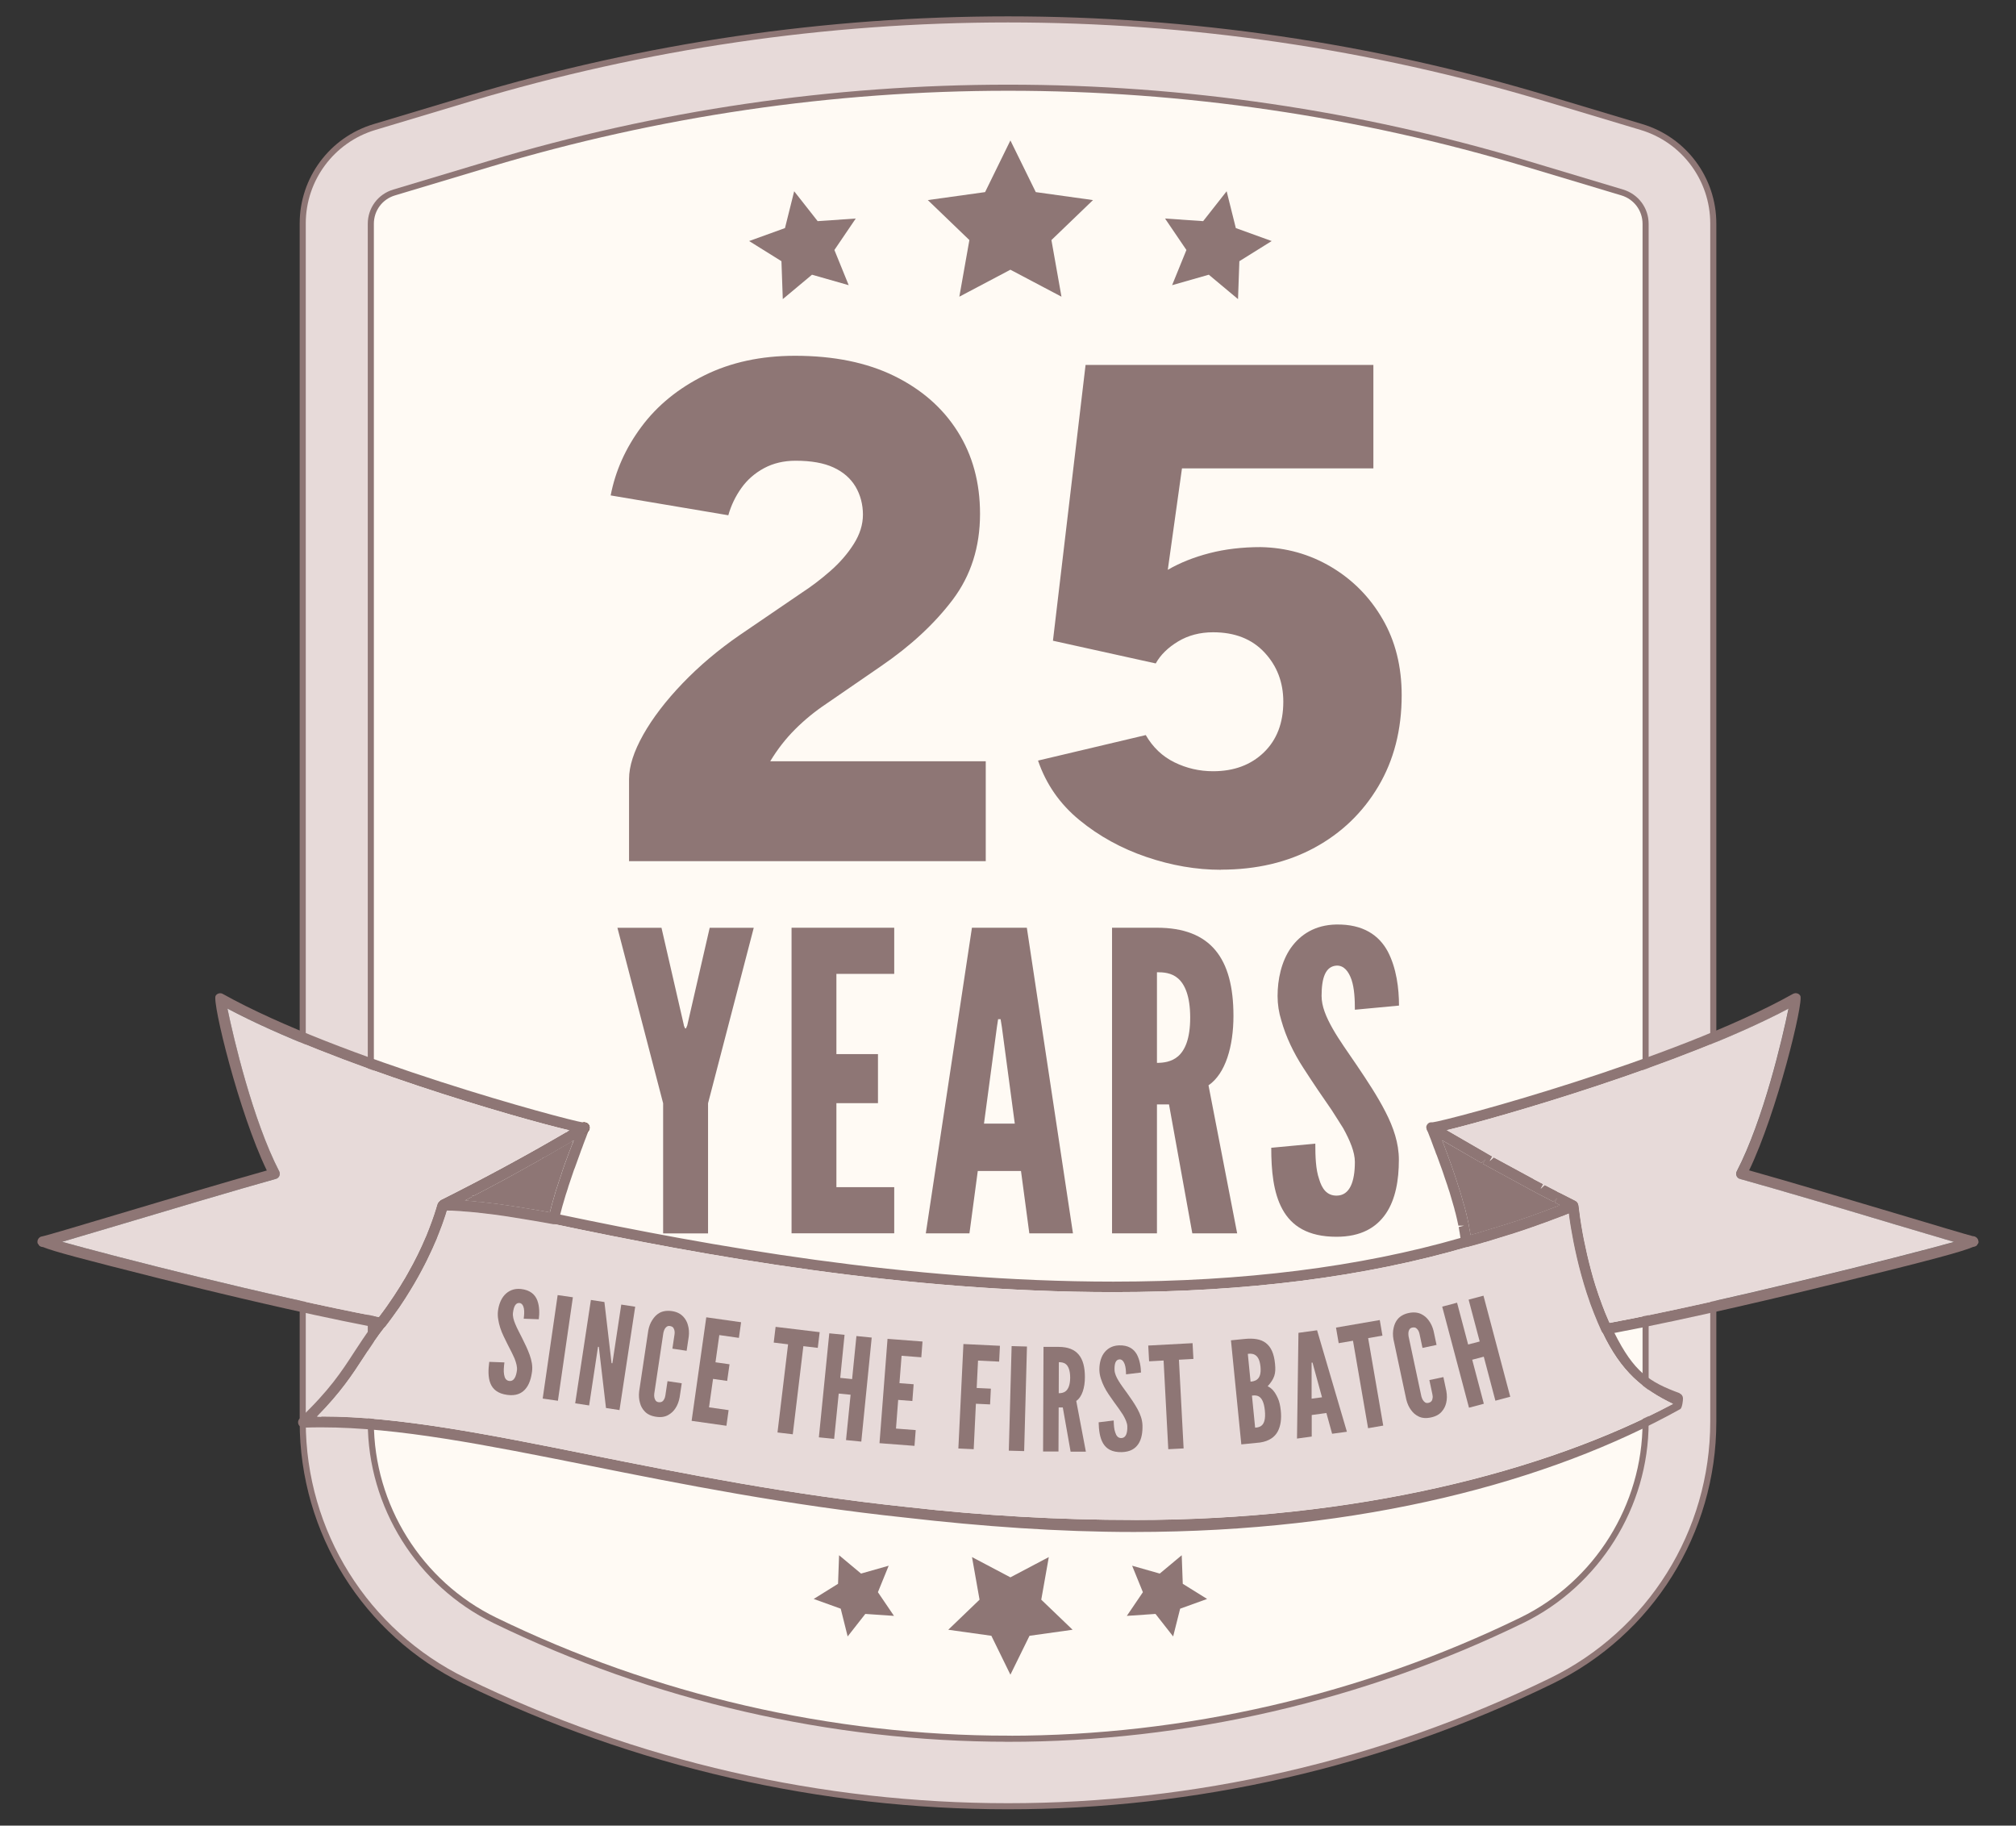
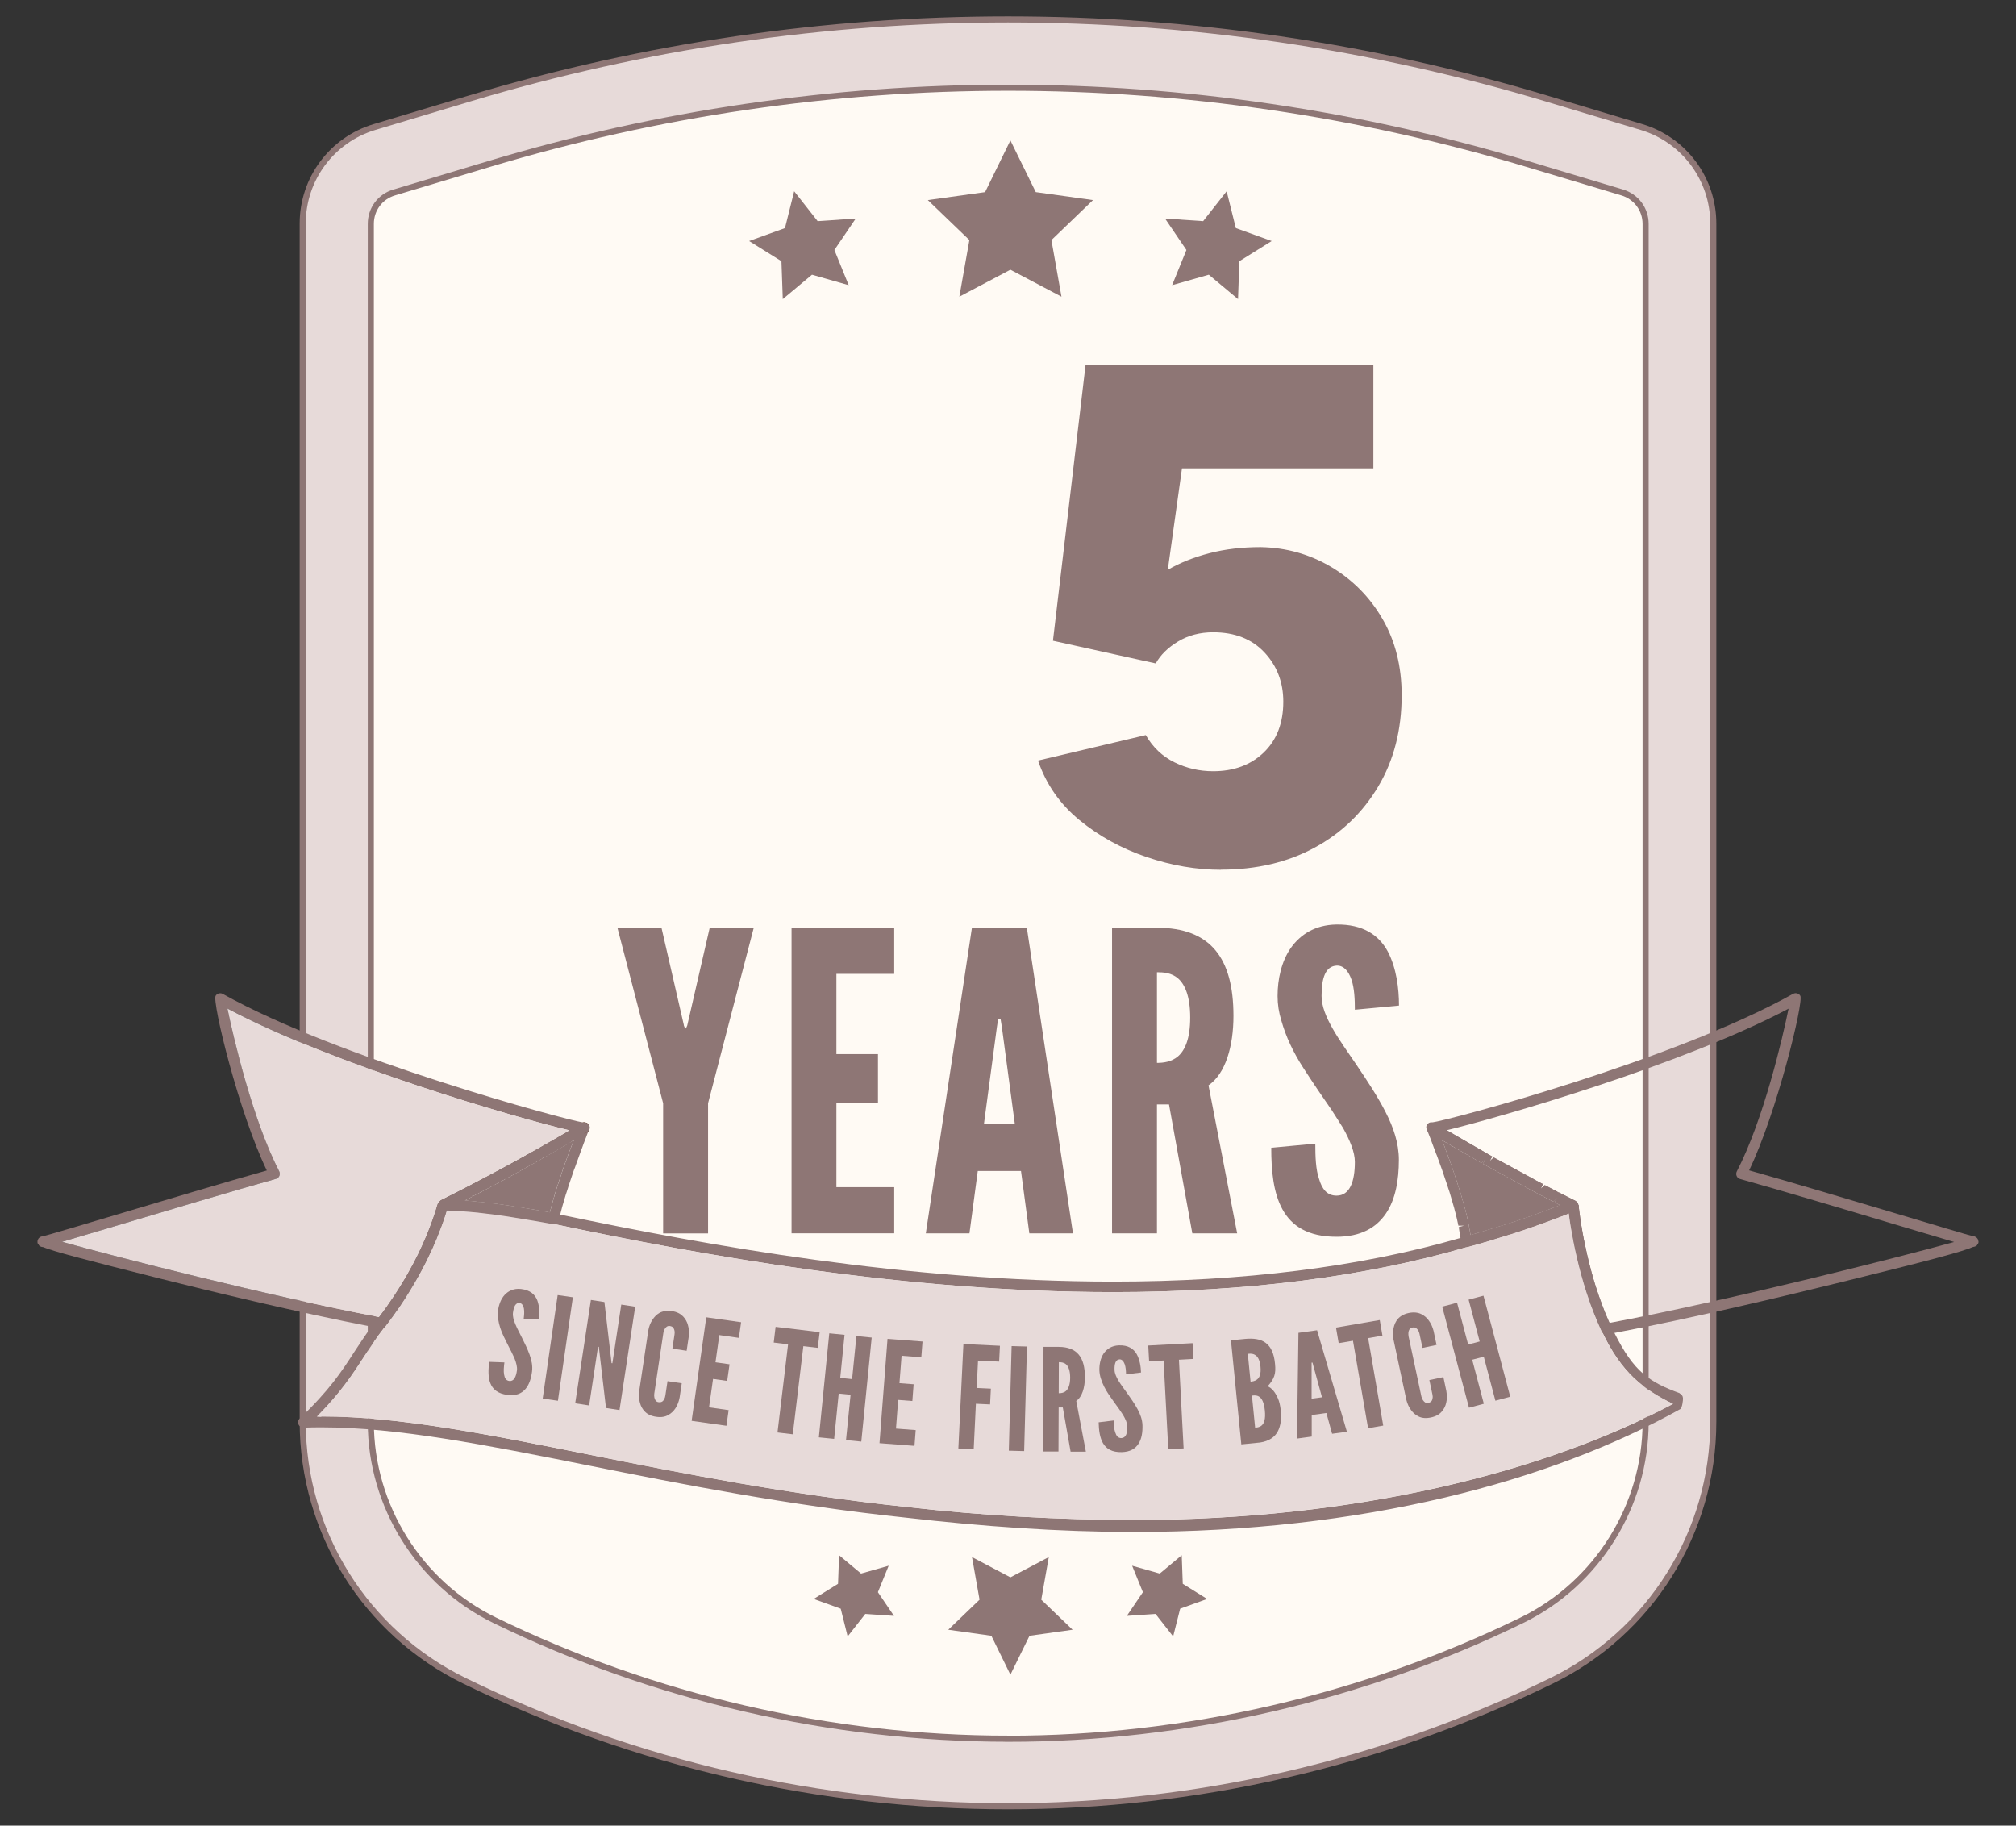
<svg xmlns="http://www.w3.org/2000/svg" id="Layer_9" data-name="Layer 9" viewBox="0 0 331.25 299.92">
  <rect x="0" y="0" width="331.25" height="299.92" fill="#333333" stroke="none" />
  <defs>
    <style>
      .cls-1 {
        fill: none;
      }

      .cls-1, .cls-2 {
        stroke: #8e7675;
        stroke-miterlimit: 10;
      }

      .cls-3 {
        fill: #8e7675;
      }

      .cls-3, .cls-4, .cls-5 {
        stroke-width: 0px;
      }

      .cls-4 {
        fill: #633d1d;
      }

      .cls-6 {
        fill: #fffaf4;
      }

      .cls-2, .cls-5 {
        fill: #e7dad9;
      }
    </style>
  </defs>
  <path class="cls-2" d="M77.19,16.17l-15.66,4.7c-7,2.1-11.79,8.54-11.79,15.84v196.88c0,18.1,10.32,34.62,26.6,42.55h0c56.36,27.46,122.22,27.46,178.57,0h0c16.27-7.93,26.6-24.44,26.6-42.55V36.71c0-7.3-4.79-13.74-11.79-15.84l-15.66-4.7C196.37-1.14,134.88-1.14,77.19,16.17Z" />
  <g>
    <path class="cls-6" d="M165.66,285.64c-29.08,0-58.26-6.73-84.4-19.47-12.35-6.02-20.33-18.78-20.33-32.52V36.77c0-2.4,1.54-4.47,3.84-5.15l15.66-4.7c27.67-8.3,56.34-12.51,85.23-12.51s57.56,4.21,85.23,12.51l15.66,4.7c2.29.69,3.84,2.76,3.84,5.16v196.88c0,13.74-7.98,26.5-20.33,32.52-26.14,12.74-55.32,19.47-84.4,19.47Z" />
    <path class="cls-1" d="M165.66,285.64c-29.08,0-58.26-6.73-84.4-19.47-12.35-6.02-20.33-18.78-20.33-32.52V36.77c0-2.4,1.54-4.47,3.84-5.15l15.66-4.7c27.67-8.3,56.34-12.51,85.23-12.51s57.56,4.21,85.23,12.51l15.66,4.7c2.29.69,3.84,2.76,3.84,5.16v196.88c0,13.74-7.98,26.5-20.33,32.52-26.14,12.74-55.32,19.47-84.4,19.47Z" />
  </g>
  <g>
    <path class="cls-3" d="M112.36,168.47l.21.48h.14l.21-.48,3.69-16.05h7.24l-7.51,28.83v21.38h-7.38v-21.38l-7.51-28.83h7.24l3.69,16.05Z" />
    <path class="cls-3" d="M130.06,152.41h16.87v7.58h-9.5v13.18h6.83v8.06h-6.83v13.8h9.5v7.58h-16.87v-50.21Z" />
    <path class="cls-3" d="M152.12,202.62l7.58-50.21h9.02l7.58,50.21h-7.17l-1.37-10.25h-7.1l-1.37,10.25h-7.17ZM164.62,168.74l-.21-1.3h-.41l-.2,1.3-2.12,15.85h5.06l-2.12-15.85Z" />
    <path class="cls-3" d="M195.91,202.62l-3.83-21.18h-1.98v21.18h-7.38v-50.21h7.38c8.81,0,12.57,4.99,12.57,14.48,0,4.99-1.3,9.5-4.1,11.41l4.71,24.32h-7.38ZM190.1,174.61c1.02,0,2.39-.14,3.48-1.09,1.09-.96,1.98-2.8,1.98-6.35s-.89-5.46-1.98-6.42c-1.09-.96-2.46-1.03-3.48-1.03v14.89Z" />
    <path class="cls-3" d="M222.62,165.87c0-1.64-.07-3.48-.55-4.92-.48-1.37-1.23-2.32-2.39-2.32-1.91.07-2.53,2.05-2.53,4.99,0,1.71.75,3.48,1.84,5.4s2.53,3.89,3.96,6.01c1.71,2.53,3.42,5.12,4.71,7.65,1.3,2.53,2.19,5.12,2.19,7.86,0,3.35-.55,6.49-2.12,8.81-1.57,2.32-4.1,3.83-8.13,3.83-4.71,0-7.38-1.78-8.88-4.51s-1.84-6.35-1.84-10.11l7.24-.68c0,2.12.07,4.24.62,5.81.48,1.64,1.3,2.73,2.87,2.73,2.19,0,3.01-2.32,3.01-5.53,0-1.64-.82-3.55-1.91-5.53-.62-.96-1.23-1.98-1.91-3.01-1.43-2.05-3.01-4.37-4.64-6.9-1.64-2.53-2.87-5.12-3.62-7.79-.41-1.3-.62-2.66-.62-4.03,0-2.73.62-5.67,2.19-7.92,1.57-2.19,3.96-3.76,7.45-3.83,4.44-.07,7.04,1.78,8.47,4.44,1.43,2.73,1.84,6.08,1.84,8.88l-7.24.68Z" />
  </g>
  <g>
    <polygon class="cls-3" points="197.69 36.33 201.55 31.42 203.06 37.47 208.95 39.6 203.64 42.91 203.42 49.14 198.62 45.13 192.59 46.85 194.94 41.07 191.43 35.9 197.69 36.33" />
    <polygon class="cls-3" points="161.86 31.56 166.02 23.07 170.19 31.56 179.59 32.87 172.76 39.44 174.41 48.74 166.02 44.31 157.63 48.74 159.28 39.44 152.45 32.87 161.86 31.56" />
    <polygon class="cls-3" points="128.98 37.47 130.49 31.42 134.35 36.33 140.61 35.9 137.1 41.07 139.45 46.85 133.42 45.13 128.62 49.14 128.4 42.91 123.09 39.6 128.98 37.47" />
  </g>
  <g>
    <polygon class="cls-3" points="185.15 265.46 187.79 261.57 186.02 257.22 190.56 258.51 194.17 255.5 194.34 260.19 198.34 262.68 193.91 264.28 192.76 268.84 189.86 265.14 185.15 265.46" />
    <polygon class="cls-3" points="155.81 267.74 160.95 262.8 159.71 255.8 166.02 259.13 172.33 255.8 171.09 262.8 176.24 267.74 169.16 268.73 166.02 275.12 162.89 268.73 155.81 267.74" />
    <polygon class="cls-3" points="133.7 262.68 137.7 260.19 137.87 255.5 141.48 258.51 146.02 257.22 144.25 261.57 146.89 265.46 142.18 265.14 139.28 268.84 138.14 264.28 133.7 262.68" />
  </g>
  <g>
    <path class="cls-4" d="M257.77,199.29h-.01s-.06.06-.1.08l-.71.28c-.29.16-.66.14-.95-.08-.39-.29-.47-.85-.18-1.22.08-.11.18-.19.29-.24.03-.03.05-.03.08-.04h.01s.08-.04.08-.04l.09-.04h.01l.59-.24c.11-.05.21-.06.33-.06.35,0,.68.2.82.54.15.4,0,.85-.35,1.06Z" />
    <path class="cls-3" d="M276,228.88c-5.04-1.84-7.55-3.53-10.74-9.91-.18-.34-.34-.68-.51-1.02-.01-.04-.04-.08-.06-.11-.08-.16-.15-.34-.23-.5-.06-.14-.11-.27-.18-.4-.38-.85-.72-1.68-1.02-2.52-.4-1.06-.77-2.12-1.1-3.17-.27-.86-.52-1.7-.73-2.52-.49-1.83-.88-3.56-1.19-5.11-.06-.34-.13-.68-.19-1-.34-1.87-.54-3.41-.66-4.44,0-.03-.01-.05-.03-.08.01-.03,0-.05-.01-.08,0-.03,0-.04-.01-.05-.05-.15-.14-.3-.25-.43-.04-.05-.08-.09-.11-.11-.03-.04-.06-.06-.1-.09-.11-.08-.23-.11-.35-.11-.11,0-.25.01-.37.06-.14.06-.28.11-.42.16l-.77.32-.59.24h-.01l-.09.04-.08.03h0s-.01.01-.01.01c-.03.01-.05.01-.08.04-.18.05-.39.13-.59.2l-1.59.61c-.16.06-.32.13-.48.18-.39.15-.74.28-1.1.39l-1.02.38h-.03l-1.14.39c-.15.05-.35.11-.53.19l-1.98.64s-.03,0-.03.01l-4.07,1.24c-.23.06-.43.13-.62.19l-1.31.37-.96.27c-.24.08-.49.14-.74.2-16.51,4.76-35.67,7.16-56.99,7.16-33.86,0-66.27-5.85-90.87-11.01-.29-.06-.58-.13-.87-.19-.3-.06-.58-.1-.86-.15-.03,0-.05-.01-.06-.01l-1.78-.32c-.09-.01-.18-.03-.27-.04-.09-.01-.18-.03-.28-.04-.3-.06-.61-.11-.91-.16-.3-.05-.61-.1-.92-.15l-.47-.08c-.45-.08-.91-.14-1.38-.21l-.58-.09c-.35-.05-.66-.1-.96-.14l-.9-.13c-.3-.04-.61-.08-.9-.11l-.43-.05c-.42-.05-.8-.1-1.17-.14-.1-.01-.27-.03-.43-.05h-.19c-.42-.06-.82-.1-1.22-.14-.15-.01-.33-.03-.49-.04-.18-.03-.4-.04-.63-.05h-.09s-.08-.01-.13-.01c-.09-.01-.19-.01-.29-.03-.49-.03-1.01-.05-1.5-.08h-.43c-.25-.03-.49-.03-.73-.03h-.39s-.05-.01-.05-.01c-.13,0-.27.05-.38.13-.06.04-.13.09-.18.14-.06.06-.13.13-.18.2-.04.05-.06.1-.09.15-.03.06-.05.13-.08.19-.25.88-.67,2.21-1.31,3.86-.06.16-.13.33-.2.51-.06.18-.14.35-.21.53-.06.18-.14.35-.23.54-.73,1.74-1.69,3.74-2.93,5.91-.27.48-.54.96-.85,1.44-.23.38-.45.77-.71,1.15-.23.38-.47.74-.72,1.12-.74,1.12-1.55,2.27-2.44,3.43-.1.14-.21.29-.33.43-.3.39-.59.77-.87,1.14-1.06,1.44-1.94,2.79-2.79,4.09-2.12,3.28-4.13,6.36-8.99,10.98-.28.25-.35.64-.21.98.15.33.49.53.85.53.97-.04,1.96-.05,2.95-.05h.01c12.45,0,27.02,2.9,43.87,6.27,15.28,3.06,32.61,6.51,52.14,8.57,12.42,1.43,25.02,2.35,37.43,2.35,37.56,0,68.39-8.26,89.79-20.19.3-.16.48-1.49.44-1.83-.03-.34-.24-.63-.57-.76ZM186.34,249.7c-12.35,0-24.87-.71-37.23-2.12-19.47-2.05-36.75-5.5-52-8.55-16.94-3.4-31.59-6.33-44.21-6.33-.23.09-.53,0-.8.01,3.9-3.95,5.81-6.88,7.66-9.73,1.04-1.59,2.12-3.26,3.55-5.08.01-.01.03-.01.03-.04.2-.27.4-.52.59-.77.19-.25.39-.51.57-.77.39-.54.77-1.07,1.14-1.6.64-.95,1.25-1.88,1.79-2.79.9-1.46,1.68-2.88,2.35-4.19.23-.43.43-.86.63-1.28.27-.53.49-1.04.71-1.51.13-.29.25-.57.37-.85.18-.38.33-.74.45-1.09.14-.34.28-.68.39-1,.18-.44.33-.86.47-1.26.14-.4.27-.77.38-1.11.09-.29.18-.57.25-.82.16,0,.29,0,.43.01h.4c.52.04,1.01.06,1.53.09.15.01.27.03.38.04.27.01.49.03.71.05.2.01.33.03.47.04.4.04.81.08,1.21.11l.2.03c.13.01.25.03.38.04.42.05.78.09,1.15.14l.44.05c.32.04.59.08.88.11l.9.13c.32.04.59.09.9.13l.49.08c.32.05.59.09.86.14.23.04.43.06.64.1l.47.08c.59.09,1.2.19,1.82.3.19.03.34.05.49.08l1.81.32c.3.05.58.1.87.16,24.78,5.23,57.67,11.22,92.1,11.22,21.78,0,41.33-2.5,58.14-7.41l2.39-.66c.21-.08.38-.13.56-.16l4.09-1.26s.04,0,.06-.01l2.05-.67c.19-.06.35-.13.52-.18l1.09-.38s.04-.01.05-.01l1.07-.39c.37-.13.73-.25,1.1-.39.14-.05.33-.11.51-.19l1.62-.61c.21-.09.43-.16.64-.24l.14-.06.71-.28.11-.04c.05.47.13.98.21,1.54.04.28.09.57.14.87.48,2.87,1.28,6.67,2.58,10.68.14.43.29.87.45,1.31.06.23.15.44.23.67.16.44.33.88.51,1.33.39,1,.81,1.98,1.26,2.97.03.04.04.08.06.11,3.12,6.59,6.72,9.45,11.66,11.83-21.15,11.24-52.18,19.07-88.53,19.07Z" />
    <path class="cls-5" d="M274.86,230.63c-21.15,11.24-52.18,19.07-88.53,19.07-12.35,0-24.87-.71-37.23-2.12-19.47-2.05-36.75-5.5-52-8.55-16.94-3.4-31.59-6.33-44.21-6.33-.23.09-.53,0-.8.01,3.9-3.95,5.81-6.88,7.66-9.73,1.04-1.59,2.12-3.26,3.55-5.08.01-.01.03-.01.03-.04h.01c.19-.27.39-.52.58-.77.19-.25.39-.51.57-.77.39-.54.77-1.07,1.14-1.6.64-.95,1.25-1.88,1.79-2.79.9-1.46,1.68-2.88,2.35-4.19.23-.43.43-.86.63-1.28.27-.53.49-1.04.71-1.51.13-.29.25-.57.37-.85.18-.38.33-.74.45-1.09.14-.34.28-.68.39-1,.18-.44.33-.86.47-1.26.14-.4.27-.77.38-1.11.09-.29.18-.57.25-.82.16,0,.29,0,.43.01h.4c.52.04,1.01.06,1.53.09.15.01.27.03.38.04.27.01.49.03.71.05.2.01.33.03.47.04.4.04.81.08,1.21.11l.2.03c.13.01.25.03.38.04.42.05.78.09,1.15.14l.44.05c.32.04.59.08.88.11l.9.13c.32.04.59.09.9.13l.49.08c.32.05.59.09.86.14.23.04.43.06.64.1l.47.08c.59.09,1.2.19,1.82.3.19.03.34.05.49.08l1.81.32c.3.05.58.1.87.16,24.78,5.23,57.67,11.22,92.1,11.22,21.78,0,41.33-2.5,58.14-7.41l2.39-.66c.21-.08.38-.13.56-.16l4.09-1.26s.04,0,.06-.01l2.05-.67c.19-.06.35-.13.52-.18l1.09-.38s.04-.01.05-.01l1.07-.39c.37-.13.73-.25,1.1-.39.14-.05.33-.11.51-.19l1.62-.61c.21-.09.43-.16.64-.24l.14-.06.71-.28.11-.04c.05.47.13.98.21,1.54.04.28.09.57.14.87.48,2.87,1.28,6.67,2.58,10.68.14.43.29.87.45,1.31.06.23.15.44.23.67.16.44.33.88.51,1.33.39,1,.81,1.98,1.26,2.97.03.04.04.08.06.11,3.12,6.59,6.72,9.45,11.66,11.83Z" />
    <path class="cls-3" d="M259.36,198s0-.04-.01-.05c-.03-.28-.2-.53-.45-.66l-2.56-1.3s-.16-.09-.18-.09l-.53.71.24-.86-2.05-1.06-.68.63.42-.78-1.45-.76s-.08-.05-.11-.08l-6.55-3.55-.69.61.43-.77-.45-.25-.3-.18-6.72-3.89-1.91-1.11c-.15-.09-.33-.14-.49-.14-.2,0-.4.06-.56.19-.25.2-.39.51-.34.82,0,.05.03.09.04.13,0,.01.01.05.04.1-.01.01,0,.01,0,.03.01.04.03.06.03.06l.42,1.07c.04.1.09.23.14.35.15.42.34.9.5,1.36,0,.01.08.2.08.2,0,.01.08.19.08.2l.21.59c.06.14.09.21.13.3.23.62.44,1.22.66,1.82.09.25.14.38.19.52l.29.85c.04.1.06.19.09.28.19.54.35,1.02.51,1.49.04.13.08.23.1.33.1.28.16.49.24.71.03.1.06.21.1.34h0c.2.66.39,1.3.56,1.92.05.16.08.27.11.38.05.18.09.32.11.45l.11.39c.15.61.3,1.22.42,1.82l.05.24h.91s-.86.23-.86.23c.04.2.08.4.1.61l.05.25c.06.33.1.62.14.9.04.27.06.5.09.74.03.25.16.47.37.62.2.14.45.19.69.14l2.39-.66c.21-.08.38-.13.56-.16l4.09-1.26s.04,0,.06-.01l2.05-.67c.19-.06.35-.13.52-.18l1.09-.38s.04-.01.05-.01l1.07-.39c.37-.13.73-.25,1.1-.39.14-.05.33-.11.51-.19l1.62-.61c.21-.09.43-.16.64-.24l.14-.06.71-.28.11-.04h0s.61-.25.61-.25c.13-.04.29-.11.45-.18.33-.14.53-.44.54-.78v-.04s0-.05-.01-.08ZM253.93,198.91c-.16.06-.32.13-.48.18-.39.14-.74.27-1.1.39l-1.02.38h-.03l-1.14.39c-.15.05-.35.11-.53.19l-1.98.64s-.03,0-.03.01l-4.07,1.24c-.23.06-.43.13-.62.19l-1.31.37c-.03-.19-.05-.39-.09-.58-.04-.23-.05-.34-.09-.45-.01-.13-.05-.34-.09-.57l-.06-.29s-.04-.2-.04-.2c-.13-.63-.28-1.28-.45-1.93l-.09-.35c-.05-.16-.09-.34-.14-.52-.03-.11-.08-.25-.13-.4-.15-.59-.34-1.22-.53-1.87-.01-.04-.03-.06-.03-.09-.04-.1-.08-.19-.1-.29-.08-.27-.15-.49-.24-.73-.01-.06-.06-.21-.11-.37-.15-.47-.32-.97-.49-1.48-.03-.06-.06-.19-.11-.32l-.24-.71s-.08-.23-.09-.24c-.04-.1-.08-.19-.1-.29-.27-.74-.49-1.35-.71-1.96-.05-.11-.09-.24-.15-.37l-.2-.58-.08-.18-.08-.21c-.08-.19-.14-.39-.21-.59l6.43,3.71.71-.61-.43.76.62.35.28.15,6.53,3.55s.05.04.08.05l1.54.82.29.15,2.21,1.15.67-.64-.42.76.88.47-.09.04-.08.04h-.01s-.05.01-.08.04c-.18.05-.39.13-.59.2l-1.59.61Z" />
    <path class="cls-3" d="M256.37,197.99l-.09.04-.08.03h0s-.01.01-.01.01c-.03.01-.05.01-.08.04-.18.05-.39.13-.59.2l-1.59.61c-.16.06-.32.13-.48.18-.39.14-.74.27-1.1.39l-1.02.38h-.03l-1.14.39c-.15.05-.35.11-.53.19l-1.98.64s-.03,0-.03.01l-4.07,1.24c-.23.06-.43.13-.62.19l-1.31.37c-.03-.19-.05-.39-.09-.58-.04-.23-.05-.34-.09-.45-.01-.13-.05-.34-.09-.57l-.06-.29s-.04-.2-.04-.2c-.13-.63-.28-1.28-.45-1.93l-.09-.35c-.05-.16-.09-.34-.14-.52-.03-.11-.08-.25-.13-.4-.15-.59-.34-1.22-.53-1.87-.01-.04-.03-.06-.03-.09-.04-.1-.08-.19-.1-.29-.08-.27-.15-.49-.24-.73-.01-.06-.06-.21-.11-.37-.15-.47-.32-.97-.49-1.48-.03-.06-.06-.19-.11-.32l-.24-.71s-.08-.23-.09-.24c-.04-.1-.08-.19-.1-.29-.27-.74-.49-1.35-.71-1.96-.05-.11-.09-.24-.15-.37l-.2-.58-.08-.18-.08-.21c-.08-.19-.14-.39-.21-.59l6.43,3.71.71-.61-.43.76.62.35.28.15,6.53,3.55s.05.04.08.05l1.54.82.29.15,2.21,1.15.67-.64-.42.76.88.47Z" />
-     <path class="cls-3" d="M255.86,195.75l-.24.86.53-.71-.29-.15ZM325.07,203.93c-.01-.37-.27-.68-.61-.8-.1-.04-.2-.04-.3-.05-.54-.11-6.29-1.83-12.37-3.65-7.87-2.35-17.56-5.24-24.39-7.16,4.57-9.48,9-27.69,8.41-28.68-.16-.28-.45-.43-.76-.43-.14,0-.29.04-.43.11-19.47,10.92-57.01,20.89-59.29,21.12h-.06c-.4-.06-.73.18-.88.57-.06.15-.05.32.01.47,0,.05.03.09.04.13,0,.01.01.05.04.1-.01.01,0,.01,0,.03.06.11.15.2.25.29.03.01.05.03.08.05h.03s8.58,5,8.58,5l.71-.61-.43.76.62.35.28.15,6.53,3.55s.05.04.08.05l1.54.82.29.15,2.21,1.15.67-.64-.42.76.88.47h.01l1.3.67c.03.2.05.4.09.63h-.01s0,.01.01.03h0c.05.48.13,1,.21,1.55.04.28.09.57.14.87.48,2.87,1.28,6.67,2.58,10.68.14.43.29.87.45,1.31.06.23.15.44.23.67.16.44.33.88.51,1.33.39,1,.81,1.98,1.26,2.97.03.04.04.08.06.11.2.3.59.45.95.37.37-.06.73-.14,1.1-.2,12.33-2.32,28.47-6.17,37.13-8.31,14.9-3.66,20.02-5.05,21.78-5.81.3-.05.54-.13.72-.34l-.05-.03c.25-.2.25-.37.24-.56ZM264.46,217.33c-.06-.14-.11-.27-.18-.4-.37-.83-.71-1.68-1.02-2.52-.4-1.06-.77-2.12-1.1-3.17-.27-.86-.52-1.7-.73-2.52-.49-1.83-.88-3.56-1.19-5.11-.06-.34-.13-.68-.19-1-.34-1.87-.54-3.41-.66-4.44,0-.03-.01-.05-.03-.08.01-.03,0-.05-.01-.08,0-.03,0-.04-.01-.05-.05-.15-.14-.3-.25-.43-.04-.05-.08-.09-.11-.11-.03-.04-.06-.06-.1-.09v-.03s-2.55-1.3-2.55-1.3c-.01-.01-.16-.09-.18-.09l-.29-.15-2.05-1.06-.68.63.42-.78-1.45-.76s-.08-.05-.11-.08l-6.55-3.55-.69.61.43-.77-.45-.25-.3-.18-6.74-3.89h.03c8.72-2.12,38.85-10.79,56.16-19.97-.98,4.84-4.14,18.33-8.5,26.73-.13.24-.13.52-.03.76.1.24.32.43.57.49,6.86,1.91,17.13,4.97,25.39,7.45,4.87,1.45,7.89,2.35,9.78,2.9-9,2.5-38.14,9.85-56.61,13.29ZM255.86,195.75l-.24.86.53-.71-.29-.15Z" />
-     <path class="cls-5" d="M321.07,204.03c-9,2.5-38.14,9.85-56.61,13.29-.06-.14-.11-.27-.18-.4-.37-.83-.71-1.68-1.02-2.52-.4-1.06-.77-2.12-1.1-3.17-.27-.86-.52-1.7-.73-2.52-.49-1.83-.88-3.56-1.19-5.11-.06-.34-.13-.68-.19-1-.34-1.87-.54-3.41-.66-4.44,0-.03-.01-.05-.03-.08.01-.03,0-.05-.01-.08,0-.03,0-.04-.01-.05-.03-.28-.2-.53-.45-.66l-2.56-1.3s-.16-.09-.18-.09l-.29-.15-2.05-1.06-.68.63.42-.78-1.45-.76s-.08-.05-.11-.08l-6.55-3.55-.69.61.43-.77-.45-.25-.3-.18-6.72-3.89c8.72-2.12,38.85-10.79,56.16-19.97-.98,4.84-4.14,18.33-8.5,26.73-.13.24-.13.52-.03.76.1.24.32.43.57.49,6.86,1.91,17.13,4.97,25.39,7.45,4.87,1.45,7.89,2.35,9.78,2.9Z" />
+     <path class="cls-3" d="M255.86,195.75l-.24.86.53-.71-.29-.15ZM325.07,203.93c-.01-.37-.27-.68-.61-.8-.1-.04-.2-.04-.3-.05-.54-.11-6.29-1.83-12.37-3.65-7.87-2.35-17.56-5.24-24.39-7.16,4.57-9.48,9-27.69,8.41-28.68-.16-.28-.45-.43-.76-.43-.14,0-.29.04-.43.11-19.47,10.92-57.01,20.89-59.29,21.12h-.06c-.4-.06-.73.18-.88.57-.06.15-.05.32.01.47,0,.05.03.09.04.13,0,.01.01.05.04.1-.01.01,0,.01,0,.03.06.11.15.2.25.29.03.01.05.03.08.05h.03s8.58,5,8.58,5l.71-.61-.43.76.62.35.28.15,6.53,3.55s.05.04.08.05l1.54.82.29.15,2.21,1.15.67-.64-.42.76.88.47h.01l1.3.67c.03.2.05.4.09.63h-.01s0,.01.01.03h0c.05.48.13,1,.21,1.55.04.28.09.57.14.87.48,2.87,1.28,6.67,2.58,10.68.14.43.29.87.45,1.31.06.23.15.44.23.67.16.44.33.88.51,1.33.39,1,.81,1.98,1.26,2.97.03.04.04.08.06.11.2.3.59.45.95.37.37-.06.73-.14,1.1-.2,12.33-2.32,28.47-6.17,37.13-8.31,14.9-3.66,20.02-5.05,21.78-5.81.3-.05.54-.13.72-.34l-.05-.03c.25-.2.25-.37.24-.56M264.46,217.33c-.06-.14-.11-.27-.18-.4-.37-.83-.71-1.68-1.02-2.52-.4-1.06-.77-2.12-1.1-3.17-.27-.86-.52-1.7-.73-2.52-.49-1.83-.88-3.56-1.19-5.11-.06-.34-.13-.68-.19-1-.34-1.87-.54-3.41-.66-4.44,0-.03-.01-.05-.03-.08.01-.03,0-.05-.01-.08,0-.03,0-.04-.01-.05-.05-.15-.14-.3-.25-.43-.04-.05-.08-.09-.11-.11-.03-.04-.06-.06-.1-.09v-.03s-2.55-1.3-2.55-1.3c-.01-.01-.16-.09-.18-.09l-.29-.15-2.05-1.06-.68.63.42-.78-1.45-.76s-.08-.05-.11-.08l-6.55-3.55-.69.61.43-.77-.45-.25-.3-.18-6.74-3.89h.03c8.72-2.12,38.85-10.79,56.16-19.97-.98,4.84-4.14,18.33-8.5,26.73-.13.24-.13.52-.03.76.1.24.32.43.57.49,6.86,1.91,17.13,4.97,25.39,7.45,4.87,1.45,7.89,2.35,9.78,2.9-9,2.5-38.14,9.85-56.61,13.29ZM255.86,195.75l-.24.86.53-.71-.29-.15Z" />
    <path class="cls-3" d="M89.45,190.07c.09-.03.18-.05.25-.1l3.13-1.82s.06-.03.09-.04l.8-.48c-1.41.82-2.84,1.64-4.27,2.44ZM89.34,190.13v.03s.01-.04.01-.04h-.01ZM77.75,196.39l.04.06,2.26-1.17s.05-.03.08-.05l2.07-1.1h-.01c.06-.03.13-.06.19-.09l2.41-1.33c.06-.03.1-.05.15-.08l1.72-.96.28-.16.81-.44s.08-.04.1-.05l1.25-.72v-.04c-3.72,2.11-7.51,4.15-11.34,6.12ZM89.45,190.07c.09-.03.18-.05.25-.1l3.13-1.82s.06-.03.09-.04l.8-.48c-1.41.82-2.84,1.64-4.27,2.44ZM89.35,190.16v-.04h-.01s.01.04.01.04ZM77.79,196.46l2.26-1.17s.05-.03.08-.05l2.07-1.1h-.01c.06-.03.13-.06.19-.09l2.41-1.33c.06-.03.1-.05.15-.08l1.72-.96.28-.16.81-.44s.08-.04.1-.05l1.25-.72v-.04c-3.72,2.11-7.51,4.15-11.34,6.12l.04.06ZM96.88,185.1c-.01-.05-.04-.1-.05-.15h0s-.01-.01-.01-.01c0-.01-.01-.03-.01-.04-.01-.03-.03-.05-.05-.06,0,0-.01-.01-.01-.03-.01-.03-.03-.05-.04-.06-.01-.01-.03-.03-.04-.03,0-.01-.01-.03-.03-.04h0s-.01-.03-.01-.03c-.01-.01-.04-.03-.05-.04h-.01s-.03-.05-.04-.06c-.01,0-.01-.01-.01-.01-.01-.01-.04-.01-.05-.01-.04-.04-.08-.05-.1-.06h-.03s-.01,0-.03-.01t-.03-.01s-.03,0-.04-.01h-.01s-.09-.01-.09-.01c-.04-.01-.06-.01-.09-.01h-.11s-.03,0-.04,0c-.03,0-.04,0-.06.01-.03,0-.05,0-.08.01h-.01s-.01,0-.03,0c-.03.01-.04.03-.06.03-.01,0-.03,0-.04.01-.03.01-.04.03-.06.04-.01.01-.03.01-.05.03-.04.01-.06.04-.09.06h-.01l-.15.09s-.04.03-.05.04l-1.05.62s-.06.03-.09.05l-.53.32-.29.18s-.01,0-.03.01c-.08.04-.27.15-.27.15l-.86.51s-.06.03-.09.05l-3.14,1.82s-.05.03-.06.04c-.01,0-.32.18-.32.18l.16.92-.44-.77-1.16.67s-.05.03-.08.04l-.91.51.15.92-.43-.77-1.45.81v.06c-.1.01-.2.05-.3.1l-2.26,1.24v.06c-.08.01-.18.04-.27.09l-2.26,1.2c-.08.04-.14.08-.19.13l-.14.06-1.92,1s-.18.1-.19.1l-1.31.69.11.92-.39-.78-.28.14s-.18.09-.18.1l-1.96,1-.2.1c-.37.19-.56.59-.47.98.1.39.44.68.85.68h.43c.16,0,.29,0,.43.01h.4c.52.04,1.01.06,1.53.09.15.01.27.03.38.04.27.01.49.03.71.05.2.01.33.03.47.04.4.04.81.08,1.21.11l.2.03c.13.01.25.03.38.04.42.05.78.09,1.15.14l.44.05c.32.04.59.08.88.11l.9.13c.32.04.59.09.9.13l.49.08c.32.05.59.09.86.14.23.04.43.06.64.1l.47.08c.59.09,1.2.19,1.82.3.19.03.34.05.49.08l1.81.32c.3.05.58.1.87.16.47.09.92-.21,1.02-.68.06-.29.13-.57.2-.86.01-.06.04-.14.05-.2l.21-.81c.05-.16.08-.27.1-.37.19-.66.38-1.3.57-1.94.05-.13.09-.25.13-.38.05-.19.13-.4.2-.62.04-.16.08-.28.11-.38.16-.48.33-.96.49-1.45l.42-1.24c.04-.08.09-.21.14-.34l.69-1.91c.03-.1.06-.19.1-.27l.25-.71s.13-.33.14-.35c.16-.47.35-.95.53-1.43.01-.04.06-.15.1-.25l.39-1.04s0-.03.01-.03c.03-.03.04-.06.05-.1.04-.05.06-.09.08-.14h0c.03-.08.04-.15.04-.23.01-.01.01-.04.01-.06,0-.06-.01-.13-.01-.18ZM94.03,187.96l-.37.98c-.04.06-.09.19-.13.32l-.71,1.92c-.04.11-.06.21-.11.32l-.33.95c-.05.14-.09.27-.11.38-.16.44-.33.93-.49,1.43-.05.14-.09.28-.13.42-.06.18-.14.4-.21.64-.04.13-.06.21-.1.3-.21.72-.4,1.36-.58,2.01-.04.1-.06.23-.1.37-.05.15-.08.29-.11.43l-.11.43c-.03.1-.06.21-.09.32-.03,0-.05-.01-.06-.01l-1.78-.32c-.09-.01-.18-.03-.27-.04-.09-.01-.18-.03-.28-.05-.3-.05-.61-.1-.91-.15-.3-.05-.61-.1-.92-.15l-.47-.08c-.45-.08-.91-.14-1.38-.21l-.58-.09c-.35-.05-.66-.1-.96-.14l-.9-.13c-.3-.04-.61-.08-.9-.11l-.43-.05c-.42-.05-.8-.1-1.17-.14-.1-.01-.27-.03-.43-.05h-.19c-.42-.06-.82-.1-1.22-.14-.15-.01-.33-.03-.49-.04-.18-.03-.4-.04-.63-.05l1.14-.59v-.1s-.11-.85-.11-.85l.35.72.04.06,2.26-1.17s.05-.03.08-.05l2.07-1.1h-.01c.06-.03.13-.06.19-.09l2.41-1.33c.06-.03.1-.05.15-.08l1.72-.96.28-.16.81-.44s.08-.04.1-.05l1.25-.72v-.04l-.04-.2c.09.03.19.04.28.03v.04s.03.03.03.03v-.06s.08-.01.1-.03c.09-.03.18-.05.25-.1l3.13-1.82s.06-.03.09-.04l.8-.48s.09-.05.13-.08c0,0,.01,0,.01-.01l-.18-.91.44.76.13-.08c-.08.21-.15.43-.23.64ZM77.75,196.39l.04.06,2.26-1.17s.05-.03.08-.05l2.07-1.1h-.01c.06-.03.13-.06.19-.09l2.41-1.33c.06-.03.1-.05.15-.08l1.72-.96.28-.16.81-.44s.08-.04.1-.05l1.25-.72v-.04c-3.72,2.11-7.51,4.15-11.34,6.12ZM89.34,190.13v.03s.01-.04.01-.04h-.01ZM89.45,190.07c.09-.03.18-.05.25-.1l3.13-1.82s.06-.03.09-.04l.8-.48c-1.41.82-2.84,1.64-4.27,2.44Z" />
    <path class="cls-3" d="M94.25,187.32c-.08.21-.15.43-.23.64l-.37.98c-.04.06-.09.19-.13.32l-.71,1.92c-.04.11-.06.21-.11.32l-.33.95c-.05.14-.09.27-.11.38-.16.44-.33.93-.49,1.43-.05.14-.09.28-.13.42-.06.18-.14.4-.21.64-.04.13-.06.21-.1.3-.21.72-.4,1.36-.58,2.01-.04.1-.06.23-.1.37-.05.15-.08.29-.11.43l-.11.43c-.03.1-.06.21-.09.32-.03,0-.05-.01-.06-.01l-1.78-.32c-.09-.01-.18-.03-.27-.04-.09-.01-.18-.03-.28-.05-.3-.05-.61-.1-.91-.15-.3-.05-.61-.1-.92-.15l-.47-.08c-.45-.08-.91-.14-1.38-.21l-.58-.09c-.35-.05-.66-.1-.96-.14l-.9-.13c-.3-.04-.61-.08-.9-.11l-.43-.05c-.42-.05-.8-.1-1.17-.14-.1-.01-.27-.03-.43-.05h-.19c-.42-.06-.82-.1-1.22-.14-.15-.01-.33-.03-.49-.04-.18-.03-.4-.04-.63-.05l1.14-.59v-.1c.08-.04.16-.08.24-.13l.04.06,2.26-1.17s.05-.03.08-.05l2.07-1.1h-.01c.06-.03.13-.06.19-.09l2.41-1.33c.06-.03.1-.05.15-.08l1.72-.96.28-.16.81-.44s.08-.04.1-.05l1.25-.72v-.04c.09-.04.16-.09.25-.14v.03s.01-.04.01-.04c.04,0,.06-.03.1-.05.09-.03.18-.05.25-.1l3.13-1.82s.06-.03.09-.04l.8-.48s.09-.05.13-.08c0,0,.01,0,.01-.01.06-.03.27-.15.27-.15l.13-.08Z" />
    <path class="cls-4" d="M96.01,184.39s-.04,0-.07,0c-.15,0-.3.05-.43.13l-.25.15c-.41.25-.54.79-.3,1.2s.78.55,1.2.31l.15-.09c.34-.12.58-.45.58-.82,0-.49-.39-.88-.88-.88Z" />
    <path class="cls-4" d="M95.97,184.4c-.49,0-.88.39-.88.87h.02c.06.43.42.81.86.81.49,0,.87-.32.87-.8s-.39-.88-.88-.88Z" />
    <path class="cls-3" d="M96.88,185.1c-.01-.05-.04-.1-.05-.15h-.01s-.01-.04-.01-.05c-.03-.04-.04-.08-.06-.11-.01-.01-.03-.03-.04-.04-.01-.01-.03-.03-.04-.03,0-.01-.01-.03-.03-.04h0s-.01-.03-.01-.03c-.01-.01-.04-.03-.05-.04h-.01s-.06-.06-.1-.09c-.04-.03-.08-.04-.11-.05,0-.01-.01-.01-.01-.01h-.03l-.03-.03s-.03,0-.04-.01c-.03,0-.05,0-.08-.01h-.03s-.06-.01-.09-.01c-.01-.01-.03-.01-.04-.01h-.05s-.01,0-.03.01c-.01-.01-.03,0-.04,0h-.09c-2.82-.42-40.11-10.45-59.2-21.12-.13-.08-.28-.11-.43-.11-.29,0-.58.15-.74.42-.61.98,3.8,19.18,8.41,28.7-6.83,1.92-16.51,4.81-24.37,7.16-6.02,1.79-11.7,3.5-12.47,3.65-.08.01-.15.03-.23.05-.35.11-.59.43-.61.78-.01.2-.03.37.23.57l-.04.03c.16.21.44.34.71.34,1.67.69,6.33,1.94,19.28,5.19,7.83,1.97,22.5,5.53,34.72,7.89.48.09.95.18,1.41.27.32.05.62-.06.82-.29.01-.01.03-.01.03-.04h.01c.19-.27.39-.52.58-.77.19-.25.39-.51.57-.77.39-.54.77-1.07,1.14-1.6.64-.95,1.25-1.88,1.79-2.79.9-1.46,1.68-2.88,2.35-4.19.23-.43.43-.86.63-1.28.27-.53.49-1.04.71-1.51.13-.29.25-.57.37-.85.18-.38.33-.74.45-1.09.14-.34.28-.68.39-1,.18-.44.33-.86.47-1.26.14-.4.27-.77.38-1.11.09-.29.18-.57.25-.82.03-.09.05-.18.08-.27.9-.44,1.78-.9,2.66-1.36.45-.21.9-.44,1.34-.68.09-.04.18-.08.25-.13,3.83-1.97,7.61-4.01,11.34-6.12.09-.04.16-.09.25-.14h.01s.06-.04.1-.06c1.43-.8,2.85-1.62,4.27-2.44.04-.03.09-.05.13-.08,0,0,.01,0,.01-.01.06-.03.27-.15.27-.15l.13-.08.64-.38s.06-.04.1-.05l1.17-.71.13-.08c.09-.04.18-.08.25-.14.05-.05.1-.09.15-.14,0,0,0-.03.01-.03.03-.03.04-.06.05-.1.04-.05.06-.09.08-.14h0c.03-.08.04-.15.04-.23.01-.01.01-.04.01-.06,0-.06-.01-.13-.01-.18ZM93.23,185.88h0s.18.92.18.92l-.44-.76h0c-6.68,3.89-13.61,7.63-20.59,11.12v.03c-.05.04-.11.09-.16.14-.06.06-.13.13-.18.2-.04.05-.06.1-.09.15-.03.06-.05.13-.08.19-.25.88-.67,2.21-1.31,3.86-.06.16-.13.33-.2.51-.06.18-.14.35-.21.53-.06.18-.14.35-.23.54-.73,1.74-1.69,3.74-2.93,5.91-.27.48-.54.96-.85,1.44-.23.38-.45.77-.71,1.15-.23.38-.47.74-.72,1.12-.74,1.12-1.55,2.27-2.44,3.43-18.08-3.43-43.63-9.99-52.06-12.35,1.89-.56,4.92-1.45,9.78-2.9,8.24-2.46,18.52-5.53,25.35-7.44.25-.06.47-.25.57-.49.11-.24.1-.52-.03-.76-4.34-8.4-7.5-21.89-8.5-26.73,17.42,9.25,47.37,17.94,56.16,20l-.32.18Z" />
    <path class="cls-5" d="M93.55,185.7l-.32.18h0c-.08.05-.27.16-.27.16h0c-6.68,3.89-13.61,7.63-20.59,11.12v.03c-.05.04-.11.09-.16.14-.06.06-.13.13-.18.2-.04.05-.06.1-.09.15-.03.06-.05.13-.08.19-.25.88-.67,2.21-1.31,3.86-.06.16-.13.33-.2.51-.06.18-.14.35-.21.53-.06.18-.14.35-.23.54-.73,1.74-1.69,3.74-2.93,5.91-.27.48-.54.96-.85,1.44-.23.38-.45.77-.71,1.15-.23.38-.47.74-.72,1.12-.74,1.12-1.55,2.27-2.44,3.43-18.08-3.43-43.63-9.99-52.06-12.35,1.89-.56,4.92-1.45,9.78-2.9,8.24-2.46,18.52-5.53,25.35-7.44.25-.06.47-.25.57-.49.11-.24.1-.52-.03-.76-4.34-8.4-7.5-21.89-8.5-26.73,17.42,9.25,47.37,17.94,56.16,20Z" />
  </g>
  <g>
    <path class="cls-3" d="M86.05,216.64c.07-.56.13-1.19.03-1.69-.1-.48-.32-.84-.71-.89-.65-.06-.95.58-1.08,1.58-.08.58.1,1.21.39,1.91.29.7.69,1.43,1.08,2.21.47.93.93,1.89,1.26,2.8.33.92.52,1.83.4,2.76-.15,1.14-.47,2.18-1.11,2.9-.63.72-1.56,1.12-2.93.94-1.6-.21-2.42-.93-2.81-1.92-.39-.99-.35-2.24-.18-3.51l2.49.09c-.09.72-.16,1.44-.05,2,.09.58.32.98.85,1.05.74.09,1.12-.66,1.26-1.75.07-.56-.12-1.24-.4-1.96-.17-.35-.33-.73-.52-1.1-.4-.76-.83-1.62-1.27-2.54-.45-.93-.75-1.86-.89-2.8-.08-.46-.09-.93-.03-1.4.12-.93.46-1.9,1.09-2.59.63-.67,1.51-1.1,2.69-.97,1.51.17,2.31.91,2.68,1.88.37.99.36,2.14.24,3.09l-2.49-.09Z" />
    <path class="cls-3" d="M91.63,212.76l2.5.36-2.46,17-2.5-.36,2.46-17Z" />
    <path class="cls-3" d="M98.49,222.09l-.09-.82-.14-.02-1.46,9.64-2.29-.35,2.58-16.98,2.22.34,1.08,9.22.09.82.14.02,1.46-9.64,2.29.35-2.58,16.98-2.22-.34-1.08-9.22Z" />
    <path class="cls-3" d="M112.02,227.24l-.35,2.33c-.13.69-.36,1.29-.69,1.79-.28.43-.67.82-1.18,1.1-.52.3-1.17.42-2,.29-.83-.12-1.45-.43-1.86-.87-.41-.42-.65-.9-.78-1.39-.17-.57-.22-1.21-.14-1.91l1.5-10.01c.12-.67.36-1.27.69-1.76.28-.43.65-.85,1.16-1.13.51-.28,1.2-.41,2.03-.29.83.12,1.42.45,1.83.87.41.42.67.93.8,1.42.17.57.22,1.21.14,1.89l-.35,2.34-2.34-.35.35-2.33c.07-.46,0-.8-.21-1.12-.1-.13-.3-.23-.55-.27-.44-.07-.7.23-.86.51-.1.17-.15.38-.21.61l-1.5,10.01c-.05.49.04.83.23,1.12.1.13.25.23.46.26.53.08.78-.17.95-.5.09-.15.15-.36.19-.61l.35-2.34,2.34.35Z" />
    <path class="cls-3" d="M116.05,216.41l5.72.81-.36,2.57-3.22-.46-.63,4.47,2.31.33-.39,2.73-2.32-.33-.66,4.67,3.22.46-.36,2.57-5.72-.81,2.41-17.01Z" />
    <path class="cls-3" d="M127.13,220.56l.31-2.58,7.24.87-.31,2.58-2.37-.28-1.74,14.48-2.51-.3,1.74-14.48-2.37-.29Z" />
    <path class="cls-3" d="M139.76,229.13l-1.95-.19-.75,7.44-2.51-.25,1.71-17.09,2.51.25-.71,7.07,1.95.2.71-7.07,2.51.25-1.71,17.09-2.51-.25.75-7.44Z" />
    <path class="cls-3" d="M145.82,219.95l5.76.44-.2,2.59-3.24-.25-.35,4.5,2.33.18-.21,2.75-2.33-.18-.36,4.71,3.24.25-.2,2.59-5.75-.44,1.32-17.13Z" />
    <path class="cls-3" d="M164.18,223.69l-3.48-.17-.22,4.5,2.33.11-.13,2.59-2.33-.11-.36,7.47-2.52-.12.83-17.16,6,.29-.13,2.59Z" />
    <path class="cls-3" d="M166.22,221.14l2.52.07-.46,17.18-2.52-.07.46-17.18Z" />
    <path class="cls-3" d="M175.91,238.47l-1.28-7.25h-.68s-.03,7.24-.03,7.24h-2.53s.07-17.19.07-17.19h2.52c3.01.02,4.29,1.73,4.28,4.98,0,1.71-.46,3.25-1.42,3.9l1.58,8.33h-2.53ZM173.96,228.88c.35,0,.82-.04,1.19-.37s.68-.96.69-2.17c0-1.21-.3-1.87-.67-2.2-.37-.33-.84-.35-1.19-.36l-.02,5.1Z" />
    <path class="cls-3" d="M185.02,225.77c-.01-.56-.05-1.19-.23-1.68-.18-.46-.44-.78-.84-.77-.65.04-.85.72-.82,1.73.01.58.29,1.18.68,1.83.39.64.9,1.31,1.41,2.02.61.85,1.21,1.72,1.68,2.58s.79,1.73.82,2.67c.03,1.15-.13,2.22-.65,3.03-.52.81-1.37,1.34-2.75,1.38-1.61.04-2.54-.54-3.08-1.46-.54-.92-.69-2.16-.72-3.44l2.47-.3c.02.72.06,1.45.26,1.98.18.56.47.92,1,.91.75-.02,1.01-.82.98-1.92-.01-.56-.31-1.21-.7-1.88-.22-.32-.44-.67-.68-1.01-.51-.69-1.07-1.47-1.65-2.32s-1.03-1.73-1.31-2.63c-.15-.44-.23-.91-.25-1.37-.02-.93.16-1.94.68-2.73.52-.76,1.32-1.32,2.51-1.37,1.52-.06,2.42.55,2.94,1.44.51.92.68,2.06.71,3.02l-2.47.3Z" />
    <path class="cls-3" d="M188.81,223.64l-.14-2.59,7.28-.39.14,2.59-2.38.13.77,14.57-2.52.13-.77-14.57-2.38.13Z" />
    <path class="cls-3" d="M203.96,237.28l-1.7-17.09,2.21-.22c1.49-.15,2.68.01,3.52.66.84.64,1.35,1.72,1.51,3.42.08.81.07,1.43-.13,2.01-.2.58-.55,1.09-1.08,1.68.66.29,1.19.89,1.67,1.95.24.52.4,1.21.49,2.07.13,1.28,0,2.44-.49,3.38-.49.94-1.44,1.62-2.92,1.84l-3.09.31ZM205.48,226.98c.21-.02.7-.05,1.09-.37.39-.32.66-.91.54-2.1-.12-1.19-.5-1.71-.94-1.95-.45-.24-.93-.17-1.14-.14l.45,4.56ZM206.23,234.54c.21-.02.7-.02,1.09-.37.39-.34.65-1.05.51-2.45-.14-1.39-.53-2.04-.98-2.3-.45-.26-.93-.17-1.14-.14l.52,5.25Z" />
    <path class="cls-3" d="M213.11,236.34l.24-17.38,3.06-.42,4.9,16.67-2.43.33-.94-3.41-2.41.33v3.54s-2.42.33-2.42.33ZM215.78,224.27l-.13-.43-.14.02v.45s0,5.47,0,5.47l1.71-.23-1.45-5.28Z" />
    <path class="cls-3" d="M219.96,220.66l-.44-2.56,7.19-1.24.44,2.56-2.35.41,2.48,14.37-2.49.43-2.48-14.37-2.35.4Z" />
    <path class="cls-3" d="M237.16,226.21l.49,2.31c.12.69.12,1.34-.02,1.92-.11.5-.33,1-.72,1.44-.38.46-.95.8-1.78.98-.82.18-1.51.11-2.04-.16-.53-.25-.92-.62-1.22-1.03-.36-.47-.63-1.06-.8-1.74l-2.11-9.9c-.12-.67-.11-1.31.03-1.89.11-.5.31-1.02.69-1.46.38-.44.98-.81,1.8-.98s1.49-.08,2.02.17c.53.25.95.63,1.25,1.05.36.47.63,1.06.8,1.72l.49,2.31-2.31.49-.49-2.31c-.1-.46-.28-.75-.59-.97-.14-.09-.36-.11-.61-.06-.44.09-.57.46-.62.78-.03.2,0,.41.02.64l2.11,9.9c.13.48.33.77.61.97.14.09.31.12.52.08.53-.11.67-.43.71-.8.04-.17.01-.39-.04-.64l-.49-2.31,2.31-.49Z" />
    <path class="cls-3" d="M243.8,222.88l-1.9.5,1.91,7.23-2.44.65-4.4-16.6,2.44-.65,1.82,6.87,1.9-.5-1.82-6.87,2.44-.65,4.4,16.6-2.44.65-1.91-7.23Z" />
  </g>
  <g>
-     <path class="cls-3" d="M103.36,141.49v-13.51c0-2.1.78-4.52,2.33-7.28,1.55-2.75,3.71-5.57,6.46-8.44,2.76-2.87,5.88-5.51,9.38-7.92l10.25-6.99c1.55-1.01,3.11-2.19,4.66-3.55,1.55-1.36,2.83-2.83,3.84-4.43,1.01-1.59,1.51-3.2,1.51-4.83s-.41-3.24-1.22-4.6c-.82-1.36-2.02-2.41-3.61-3.14-1.59-.74-3.67-1.11-6.23-1.11-1.94,0-3.67.41-5.18,1.22-1.51.81-2.76,1.9-3.73,3.26-.97,1.36-1.69,2.85-2.15,4.48l-19.33-3.26c.78-4.04,2.46-7.8,5.07-11.3,2.6-3.49,6.06-6.31,10.37-8.44,4.31-2.13,9.26-3.2,14.85-3.2,6.37,0,11.8,1.11,16.31,3.32,4.5,2.21,7.98,5.26,10.42,9.14,2.45,3.88,3.67,8.39,3.67,13.51,0,5.44-1.5,10.13-4.48,14.09-2.99,3.96-6.93,7.61-11.82,10.95l-8.97,6.17c-1.86,1.24-3.57,2.64-5.12,4.19-1.55,1.55-2.91,3.3-4.08,5.24h35.41v16.42h-58.58Z" />
    <path class="cls-3" d="M200.61,142.89c-4.04,0-8.11-.7-12.23-2.1-4.12-1.4-7.79-3.42-11.01-6.06-3.22-2.64-5.49-5.9-6.81-9.78l17.7-4.19c1.17,2.02,2.74,3.51,4.72,4.48,1.98.97,4.09,1.46,6.35,1.46,3.42,0,6.19-1.03,8.33-3.09,2.13-2.06,3.2-4.83,3.2-8.33,0-3.18-1.03-5.88-3.09-8.09-2.06-2.21-4.87-3.32-8.44-3.32-2.17,0-4.1.51-5.76,1.51-1.67,1.01-2.89,2.21-3.67,3.61l-16.89-3.73,5.36-45.31h47.29v17h-31.45l-2.33,16.66c2.02-1.17,4.31-2.08,6.87-2.74,2.56-.66,5.36-.99,8.39-.99,4.19.08,8.05,1.16,11.59,3.26,3.53,2.1,6.35,4.95,8.44,8.56,2.1,3.61,3.14,7.79,3.14,12.52,0,5.67-1.28,10.66-3.84,14.97-2.56,4.31-6.06,7.67-10.48,10.07s-9.55,3.61-15.37,3.61Z" />
  </g>
</svg>